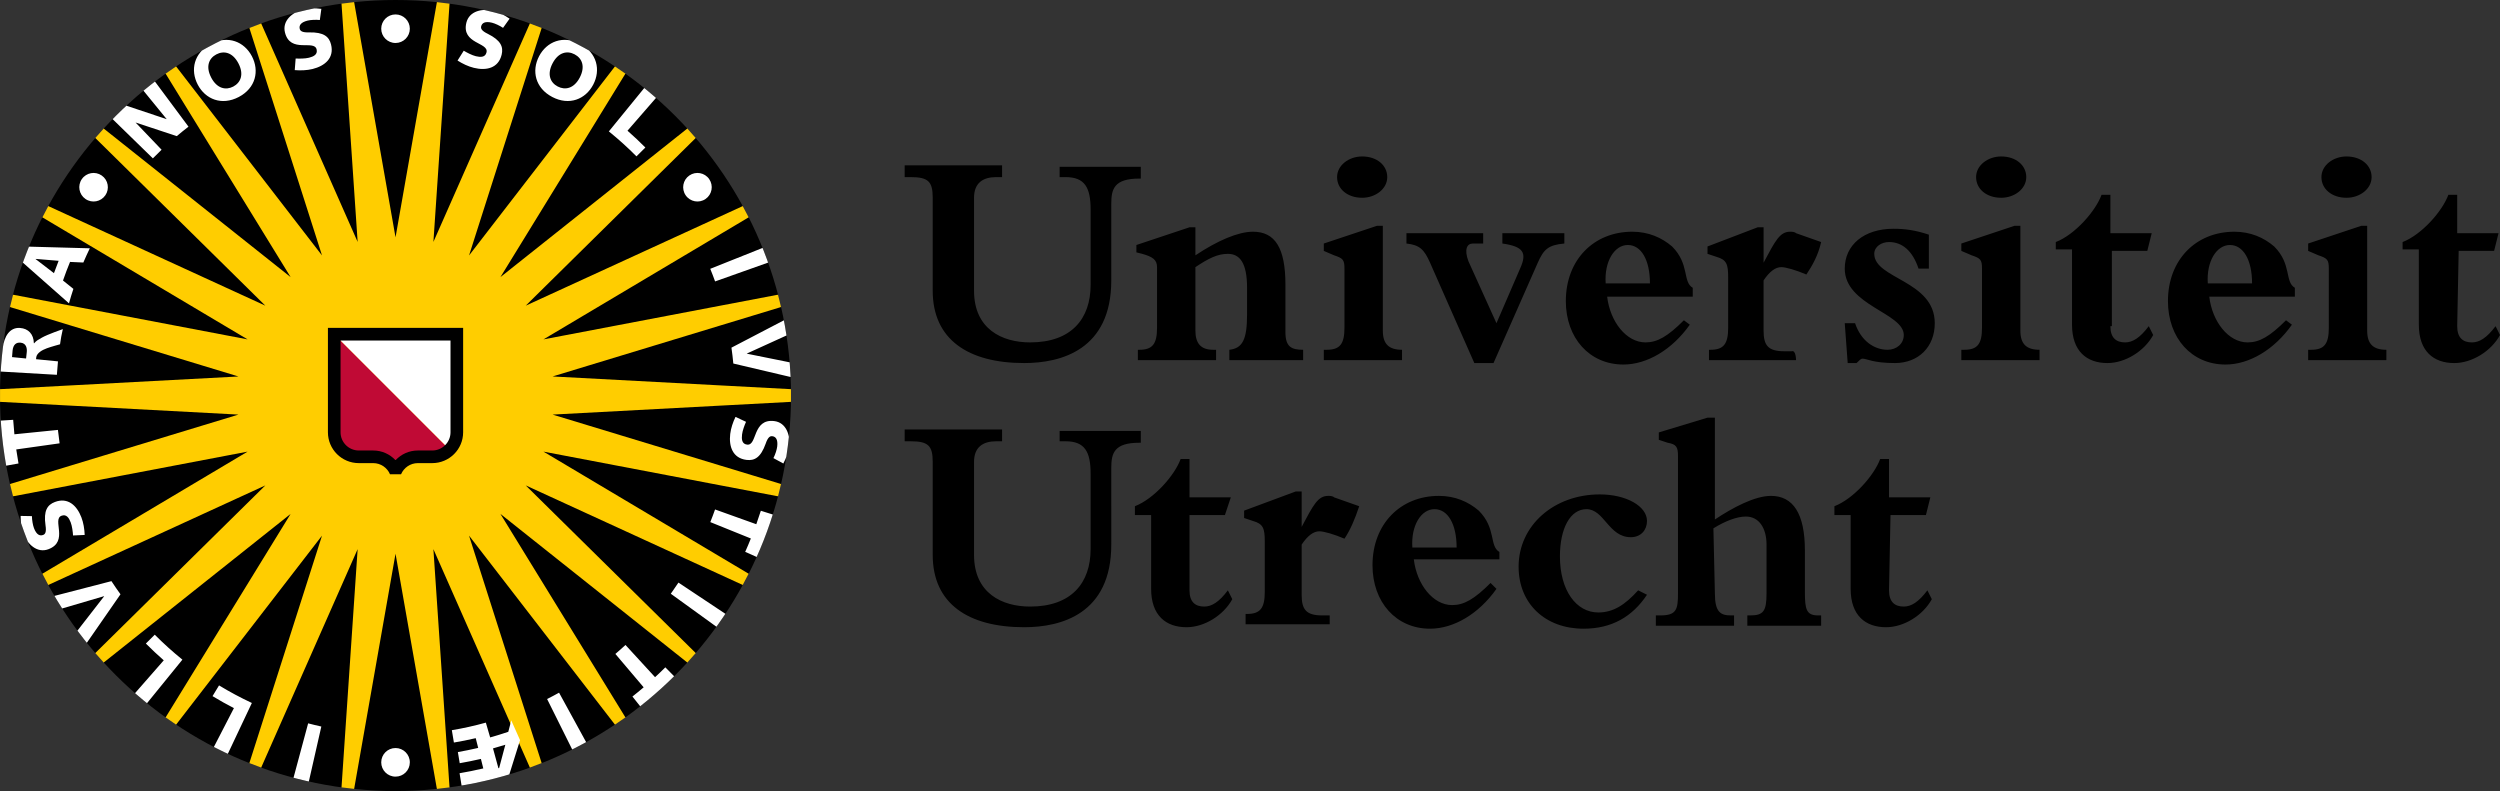
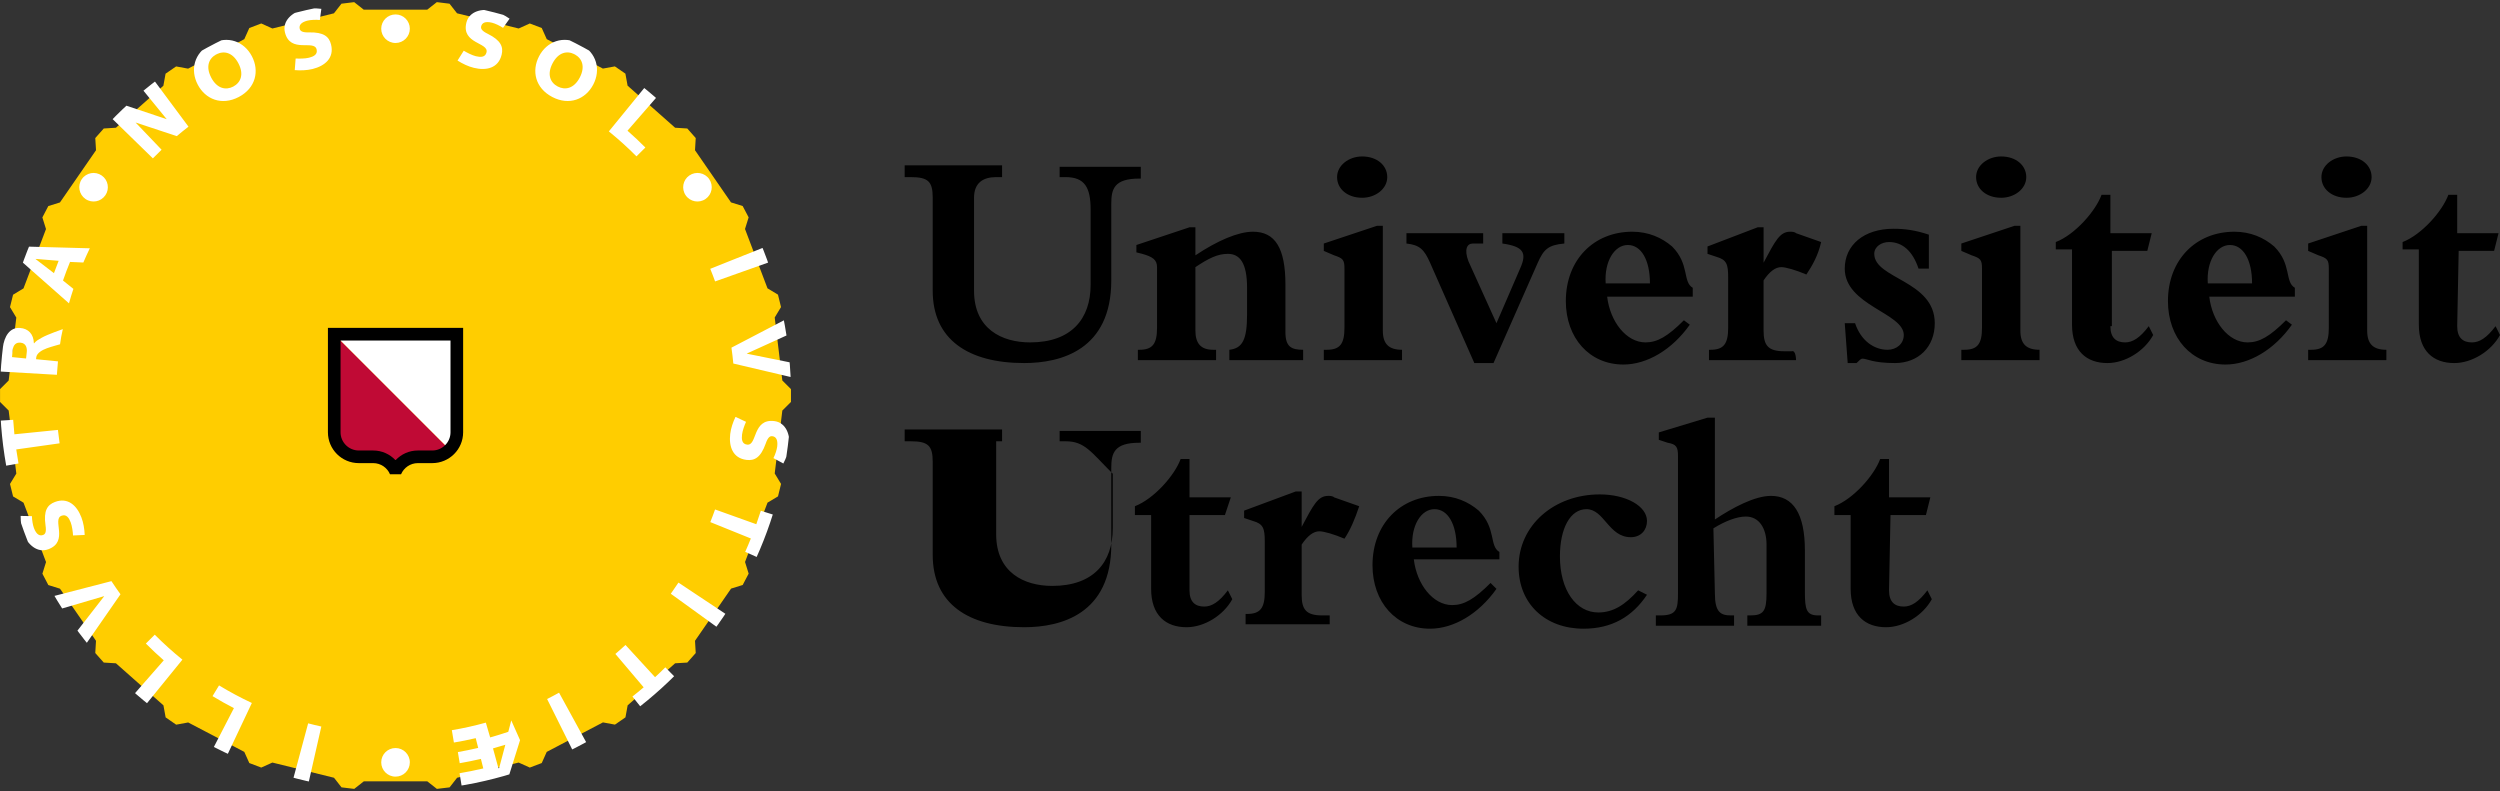
<svg xmlns="http://www.w3.org/2000/svg" xmlns:ns1="http://sodipodi.sourceforge.net/DTD/sodipodi-0.dtd" xmlns:ns2="http://www.inkscape.org/namespaces/inkscape" xmlns:xlink="http://www.w3.org/1999/xlink" version="1.1" id="UU_logo_00000053514214534494832170000007015106250065614513_" x="0px" y="0px" viewBox="0 0 169.401 53.6" xml:space="preserve" ns1:docname="logo-universiteitutrecht.svg" width="169.401" height="53.6" ns2:version="1.3.2 (091e20e, 2023-11-25, custom)">
  <rect x="0" y="0" width="169.401" height="53.6" fill="#333333" stroke="none" />
  <defs id="defs13" />
  <ns1:namedview id="namedview13" pagecolor="#ffffff" bordercolor="#000000" borderopacity="0.25" ns2:showpageshadow="2" ns2:pageopacity="0.0" ns2:pagecheckerboard="0" ns2:deskcolor="#d1d1d1" ns2:zoom="5.9226926" ns2:cx="113.12422" ns2:cy="36.892004" ns2:window-width="2560" ns2:window-height="1351" ns2:window-x="-9" ns2:window-y="-9" ns2:window-maximized="1" ns2:current-layer="UU_logo_00000053514214534494832170000007015106250065614513_" />
  <style type="text/css" id="style1">
	.st0{fill:#FFCD00;}
	.st1{clip-path:url(#SVGID_00000092424773194424993740000000553285065450677394_);}
	.st2{clip-path:url(#SVGID_00000014616976505155798180000017472895400848683404_);fill:#FFFFFF;}
	.st3{fill:#C00A35;}
	.st4{fill:#FFFFFF;}
</style>
  <g id="g13" transform="translate(-0.099,-0.099)">
    <g id="g2">
      <path d="m 71.9,11.4 h 5.5 v 0.8 h -0.1 c -1.7,0 -1.9,0.7 -1.9,1.7 v 5.2 c 0,4.7 -3.4,5.6 -5.9,5.6 -3.8,0 -6.2,-1.6 -6.2,-4.9 v -6.3 c 0,-1.1 -0.3,-1.4 -1.5,-1.4 H 61.4 V 11.3 H 68 v 0.8 h -0.4 c -0.9,0 -1.5,0.4 -1.5,1.4 v 6.3 c 0,2.6 1.9,3.5 3.8,3.5 2.8,0 4.1,-1.6 4.1,-3.9 v -5.1 c 0,-1.5 -0.4,-2.2 -1.7,-2.2 h -0.4 c 0,0.1 0,-0.7 0,-0.7 z m 15.3,11.2 c 0,1 0.4,1.2 1.2,1.2 v 0.7 h -5 v -0.7 c 0.9,-0.1 1.2,-0.7 1.2,-2.4 v -1.8 c 0,-1.7 -0.5,-2.3 -1.3,-2.3 -0.7,0 -1.3,0.3 -2.2,0.9 v 4.3 c 0,0.9 0.4,1.3 1.2,1.3 h 0.2 v 0.7 h -5.3 v -0.7 h 0.1 c 0.9,0 1.2,-0.4 1.2,-1.5 v -4.1 c 0,-0.5 -0.3,-0.7 -1,-0.9 l -0.4,-0.1 v -0.5 l 3.6,-1.2 h 0.4 v 1.9 c 1.5,-1 2.9,-1.6 3.9,-1.6 1.5,0 2.2,1.1 2.2,3.6 z m 7.9,1.9 H 89.8 V 23.8 H 90 c 0.9,0 1.2,-0.4 1.2,-1.5 v -4 c 0,-0.6 -0.1,-0.7 -0.7,-0.9 l -0.7,-0.3 v -0.5 l 3.6,-1.2 h 0.4 v 7.1 c 0,0.9 0.4,1.3 1.3,1.3 z m -1,-12.4 c 0,0.8 -0.8,1.4 -1.7,1.4 -1,0 -1.7,-0.6 -1.7,-1.4 0,-0.8 0.8,-1.4 1.7,-1.4 1,0 1.7,0.6 1.7,1.4 z m 1.2,3.8 h 5.3 v 0.7 h -0.7 c -0.4,0 -0.6,0.4 -0.3,1.2 l 1.9,4.2 1.6,-3.7 c 0.5,-1.1 0.2,-1.5 -1.2,-1.7 v -0.7 h 4.2 v 0.7 c -1.1,0.1 -1.4,0.4 -1.8,1.3 l -3,6.8 H 100 L 97,17.9 C 96.6,17 96.3,16.7 95.4,16.6 v -0.7 c 0,0 -0.1,0 -0.1,0 z m 19.3,6.2 c -1.2,1.7 -2.9,2.7 -4.5,2.7 -2.3,0 -3.9,-1.8 -3.9,-4.3 0,-2.8 1.9,-4.7 4.5,-4.7 1.1,0 2,0.4 2.7,1 1.2,1.2 0.7,2.4 1.4,2.8 v 0.6 H 109 c 0.2,1.7 1.3,3.1 2.6,3.1 0.8,0 1.5,-0.4 2.6,-1.5 z m -2.7,-2.8 c 0,-1.6 -0.6,-2.6 -1.5,-2.6 -0.9,0 -1.6,1.1 -1.5,2.6 z m 9.9,5.2 h -5.9 v -0.7 h 0.1 c 0.9,0 1.2,-0.4 1.2,-1.5 v -3.4 c 0,-0.9 -0.1,-1.2 -0.8,-1.4 l -0.6,-0.2 v -0.5 l 3.4,-1.3 h 0.4 v 2.4 0 c 0.8,-1.5 1.1,-2.1 1.8,-2.1 0.1,0 0.3,0 0.4,0.1 l 1.7,0.6 c -0.2,0.9 -0.6,1.6 -1,2.2 -0.7,-0.3 -1.4,-0.5 -1.7,-0.5 -0.4,0 -0.8,0.3 -1.2,0.9 v 3.4 c 0,1 0.3,1.4 1.4,1.4 h 0.5 c 0.3,-0.1 0.3,0.6 0.3,0.6 z m 3.3,-2.5 h 0.7 c 0.4,1.2 1.3,1.8 2.2,1.8 0.6,0 1.1,-0.4 1.1,-1 0,-1.5 -4,-2 -4,-4.5 0,-1.6 1.3,-2.7 3.3,-2.7 0.8,0 1.5,0.1 2.4,0.4 v 2.3 h -0.7 c -0.4,-1.2 -1.1,-1.8 -2,-1.8 -0.5,0 -1,0.3 -1,0.8 0,1.7 4.1,1.8 4.1,4.7 0,1.6 -1.1,2.7 -2.7,2.7 -1.5,0 -1.9,-0.3 -2.2,-0.3 -0.1,0 -0.2,0.1 -0.4,0.3 h -0.6 z m 13.2,2.5 H 133 v -0.7 h 0.2 c 0.9,0 1.2,-0.4 1.2,-1.5 v -4 c 0,-0.6 -0.1,-0.7 -0.7,-0.9 L 133,17.1 v -0.5 l 3.6,-1.2 h 0.4 v 7.1 c 0,0.9 0.4,1.3 1.3,1.3 z m -0.9,-12.4 c 0,0.8 -0.8,1.4 -1.7,1.4 -1,0 -1.7,-0.6 -1.7,-1.4 0,-0.8 0.8,-1.4 1.7,-1.4 1,0 1.7,0.6 1.7,1.4 z m 5.7,10.1 c 0,0.8 0.4,1.1 1,1.1 0.5,0 1,-0.3 1.6,-1.1 l 0.3,0.6 c -0.6,1.1 -1.9,1.9 -3.1,1.9 -1.4,0 -2.4,-0.8 -2.4,-2.6 V 17 h -1.1 v -0.5 c 1.3,-0.5 2.7,-2.1 3.1,-3.2 h 0.6 v 2.6 h 2.8 l -0.3,1.2 h -2.4 v 5.1 z m 12.3,-0.1 c -1.2,1.7 -2.9,2.7 -4.5,2.7 -2.3,0 -3.9,-1.8 -3.9,-4.3 0,-2.8 1.9,-4.7 4.5,-4.7 1.1,0 2,0.4 2.7,1 1.2,1.2 0.7,2.4 1.4,2.8 v 0.6 h -5.8 c 0.2,1.7 1.3,3.1 2.6,3.1 0.8,0 1.5,-0.4 2.6,-1.5 z m -2.7,-2.8 c 0,-1.6 -0.6,-2.6 -1.5,-2.6 -0.9,0 -1.6,1.1 -1.5,2.6 z m 9.1,5.2 h -5.3 v -0.7 h 0.2 c 0.9,0 1.2,-0.4 1.2,-1.5 v -4 c 0,-0.6 -0.1,-0.7 -0.7,-0.9 l -0.7,-0.3 v -0.5 l 3.6,-1.2 h 0.4 v 7.1 c 0,0.9 0.4,1.3 1.3,1.3 z m -1,-12.4 c 0,0.8 -0.8,1.4 -1.7,1.4 -1,0 -1.7,-0.6 -1.7,-1.4 0,-0.8 0.8,-1.4 1.7,-1.4 1,0 1.7,0.6 1.7,1.4 z m 5.8,10.1 c 0,0.8 0.4,1.1 1,1.1 0.5,0 1,-0.3 1.6,-1.1 l 0.3,0.6 c -0.6,1.1 -1.9,1.9 -3.1,1.9 -1.4,0 -2.4,-0.8 -2.4,-2.6 V 17 h -1.1 v -0.5 c 1.3,-0.5 2.7,-2.1 3.1,-3.2 h 0.6 v 2.6 h 2.8 l -0.3,1.2 h -2.4 z" id="path1" />
-       <path d="m 71.9,29.3 h 5.5 v 0.8 h -0.1 c -1.7,0 -1.9,0.7 -1.9,1.7 V 37 c 0,4.7 -3.4,5.6 -5.9,5.6 -3.8,0 -6.2,-1.6 -6.2,-4.9 V 31.4 C 63.3,30.3 63,30 61.8,30 H 61.4 V 29.2 H 68 V 30 h -0.4 c -0.9,0 -1.5,0.4 -1.5,1.4 v 6.3 c 0,2.6 1.9,3.5 3.8,3.5 2.8,0 4.1,-1.6 4.1,-3.9 V 32.2 C 74,30.7 73.6,30 72.3,30 h -0.4 z m 8.8,10.8 c 0,0.8 0.4,1.1 1,1.1 0.5,0 1,-0.3 1.6,-1.1 l 0.3,0.6 c -0.6,1.1 -1.9,1.9 -3.1,1.9 -1.4,0 -2.4,-0.8 -2.4,-2.6 V 35 H 77 v -0.6 c 1.3,-0.5 2.7,-2.1 3.1,-3.2 h 0.6 v 2.6 h 2.8 L 83.1,35 h -2.4 z m 9.7,2.3 h -5.9 v -0.7 h 0.1 c 0.9,0 1.2,-0.4 1.2,-1.5 v -3.4 c 0,-0.9 -0.1,-1.2 -0.8,-1.4 l -0.6,-0.2 v -0.5 l 3.5,-1.3 h 0.4 v 2.4 0 c 0.8,-1.5 1.1,-2.1 1.8,-2.1 0.1,0 0.3,0 0.4,0.1 l 1.7,0.6 c -0.3,0.9 -0.6,1.6 -1,2.2 -0.7,-0.3 -1.4,-0.5 -1.7,-0.5 -0.4,0 -0.8,0.3 -1.2,0.9 v 3.4 c 0,1 0.3,1.4 1.4,1.4 h 0.5 v 0.6 z M 101.5,40 c -1.2,1.7 -2.9,2.7 -4.5,2.7 -2.3,0 -3.9,-1.8 -3.9,-4.3 0,-2.8 1.9,-4.7 4.5,-4.7 1.1,0 2,0.4 2.7,1 1.2,1.2 0.7,2.4 1.4,2.8 V 38 h -5.8 c 0.2,1.7 1.3,3.1 2.6,3.1 0.8,0 1.5,-0.4 2.6,-1.5 z m -2.7,-2.8 c 0,-1.6 -0.6,-2.6 -1.5,-2.6 -0.9,0 -1.6,1.1 -1.5,2.6 z m 12.9,3.2 c -1,1.5 -2.4,2.3 -4.3,2.3 -2.6,0 -4.4,-1.7 -4.4,-4.2 0,-2.8 2.4,-4.9 5.5,-4.9 1.8,0 3.2,0.8 3.2,1.8 0,0.6 -0.4,1.1 -1.1,1.1 -1.5,0 -1.8,-1.9 -3,-1.9 -1.1,0 -1.8,1.3 -1.8,3.2 0,2.3 1.1,3.8 2.6,3.8 1,0 1.8,-0.5 2.7,-1.5 z m 4.6,-0.1 c 0,1.3 0.4,1.5 1.1,1.5 h 0.2 v 0.7 h -5.3 v -0.7 h 0.3 c 1.1,0 1.2,-0.4 1.2,-1.5 V 31 c 0,-0.6 -0.1,-0.8 -0.7,-0.9 l -0.6,-0.2 v -0.5 l 3.3,-1 h 0.5 v 6.9 c 1.2,-0.8 2.7,-1.6 3.8,-1.6 1.5,0 2.3,1.2 2.3,3.7 v 2.8 c 0,1.2 0.1,1.6 0.9,1.6 h 0.2 v 0.7 h -5 v -0.7 h 0.2 c 0.9,0 1.1,-0.3 1.1,-1.5 V 37 c 0,-1.1 -0.5,-1.9 -1.4,-1.9 -0.6,0 -1.4,0.3 -2.2,0.8 z m 11.8,-0.2 c 0,0.8 0.4,1.1 1,1.1 0.5,0 1,-0.3 1.6,-1.1 l 0.3,0.6 c -0.6,1.1 -1.9,1.9 -3.1,1.9 -1.4,0 -2.4,-0.8 -2.4,-2.6 v -5 h -1.1 v -0.6 c 1.3,-0.5 2.7,-2.1 3.1,-3.2 h 0.6 v 2.6 h 2.8 l -0.3,1.2 h -2.4 z" id="path2" />
+       <path d="m 71.9,29.3 h 5.5 v 0.8 h -0.1 c -1.7,0 -1.9,0.7 -1.9,1.7 V 37 c 0,4.7 -3.4,5.6 -5.9,5.6 -3.8,0 -6.2,-1.6 -6.2,-4.9 V 31.4 C 63.3,30.3 63,30 61.8,30 H 61.4 V 29.2 H 68 V 30 h -0.4 v 6.3 c 0,2.6 1.9,3.5 3.8,3.5 2.8,0 4.1,-1.6 4.1,-3.9 V 32.2 C 74,30.7 73.6,30 72.3,30 h -0.4 z m 8.8,10.8 c 0,0.8 0.4,1.1 1,1.1 0.5,0 1,-0.3 1.6,-1.1 l 0.3,0.6 c -0.6,1.1 -1.9,1.9 -3.1,1.9 -1.4,0 -2.4,-0.8 -2.4,-2.6 V 35 H 77 v -0.6 c 1.3,-0.5 2.7,-2.1 3.1,-3.2 h 0.6 v 2.6 h 2.8 L 83.1,35 h -2.4 z m 9.7,2.3 h -5.9 v -0.7 h 0.1 c 0.9,0 1.2,-0.4 1.2,-1.5 v -3.4 c 0,-0.9 -0.1,-1.2 -0.8,-1.4 l -0.6,-0.2 v -0.5 l 3.5,-1.3 h 0.4 v 2.4 0 c 0.8,-1.5 1.1,-2.1 1.8,-2.1 0.1,0 0.3,0 0.4,0.1 l 1.7,0.6 c -0.3,0.9 -0.6,1.6 -1,2.2 -0.7,-0.3 -1.4,-0.5 -1.7,-0.5 -0.4,0 -0.8,0.3 -1.2,0.9 v 3.4 c 0,1 0.3,1.4 1.4,1.4 h 0.5 v 0.6 z M 101.5,40 c -1.2,1.7 -2.9,2.7 -4.5,2.7 -2.3,0 -3.9,-1.8 -3.9,-4.3 0,-2.8 1.9,-4.7 4.5,-4.7 1.1,0 2,0.4 2.7,1 1.2,1.2 0.7,2.4 1.4,2.8 V 38 h -5.8 c 0.2,1.7 1.3,3.1 2.6,3.1 0.8,0 1.5,-0.4 2.6,-1.5 z m -2.7,-2.8 c 0,-1.6 -0.6,-2.6 -1.5,-2.6 -0.9,0 -1.6,1.1 -1.5,2.6 z m 12.9,3.2 c -1,1.5 -2.4,2.3 -4.3,2.3 -2.6,0 -4.4,-1.7 -4.4,-4.2 0,-2.8 2.4,-4.9 5.5,-4.9 1.8,0 3.2,0.8 3.2,1.8 0,0.6 -0.4,1.1 -1.1,1.1 -1.5,0 -1.8,-1.9 -3,-1.9 -1.1,0 -1.8,1.3 -1.8,3.2 0,2.3 1.1,3.8 2.6,3.8 1,0 1.8,-0.5 2.7,-1.5 z m 4.6,-0.1 c 0,1.3 0.4,1.5 1.1,1.5 h 0.2 v 0.7 h -5.3 v -0.7 h 0.3 c 1.1,0 1.2,-0.4 1.2,-1.5 V 31 c 0,-0.6 -0.1,-0.8 -0.7,-0.9 l -0.6,-0.2 v -0.5 l 3.3,-1 h 0.5 v 6.9 c 1.2,-0.8 2.7,-1.6 3.8,-1.6 1.5,0 2.3,1.2 2.3,3.7 v 2.8 c 0,1.2 0.1,1.6 0.9,1.6 h 0.2 v 0.7 h -5 v -0.7 h 0.2 c 0.9,0 1.1,-0.3 1.1,-1.5 V 37 c 0,-1.1 -0.5,-1.9 -1.4,-1.9 -0.6,0 -1.4,0.3 -2.2,0.8 z m 11.8,-0.2 c 0,0.8 0.4,1.1 1,1.1 0.5,0 1,-0.3 1.6,-1.1 l 0.3,0.6 c -0.6,1.1 -1.9,1.9 -3.1,1.9 -1.4,0 -2.4,-0.8 -2.4,-2.6 v -5 h -1.1 v -0.6 c 1.3,-0.5 2.7,-2.1 3.1,-3.2 h 0.6 v 2.6 h 2.8 l -0.3,1.2 h -2.4 z" id="path2" />
    </g>
    <g id="g12">
      <polygon class="st0" points="24.098,0.244 24.748,0.756 29.047,0.756 29.699,0.244 30.558,0.349 31.069,1 35.244,2.03 35.998,1.689 36.808,1.997 37.147,2.752 40.95,4.746 41.763,4.598 42.476,5.088 42.625,5.905 45.845,8.754 46.669,8.806 47.242,9.453 47.193,10.279 49.632,13.813 50.422,14.059 50.827,14.827 50.581,15.616 52.105,19.637 52.815,20.065 53.021,20.906 52.594,21.613 53.11,25.881 53.695,26.466 53.695,27.335 53.11,27.918 52.594,32.182 53.023,32.889 52.817,33.733 52.107,34.158 50.583,38.179 50.828,38.968 50.424,39.738 49.636,39.983 47.193,43.52 47.242,44.348 46.669,44.995 45.845,45.044 42.629,47.893 42.48,48.707 41.768,49.2 40.954,49.049 37.146,51.047 36.808,51.803 35.998,52.11 35.243,51.77 31.073,52.8 30.563,53.451 29.702,53.554 29.052,53.043 24.752,53.043 24.102,53.554 23.241,53.451 22.731,52.8 18.556,51.77 17.802,52.11 16.992,51.803 16.652,51.047 12.85,49.053 12.036,49.203 11.322,48.709 11.174,47.895 7.955,45.044 7.13,44.995 6.555,44.348 6.604,43.52 4.165,39.989 3.374,39.742 2.972,38.974 3.218,38.183 1.693,34.162 0.985,33.737 0.777,32.893 1.205,32.188 0.687,27.918 0.102,27.335 0.102,26.466 0.687,25.881 1.204,21.619 0.776,20.91 0.984,20.069 1.691,19.641 3.216,15.62 2.97,14.831 3.372,14.063 4.162,13.816 6.605,10.279 6.555,9.453 7.13,8.806 7.955,8.754 11.17,5.907 11.318,5.092 12.032,4.6 12.845,4.75 16.653,2.752 16.992,1.997 17.802,1.689 18.556,2.03 22.727,1.001 23.236,0.349 " id="polygon2" />
      <g id="g9">
        <g id="g5">
          <g id="g4">
            <g id="g3">
              <defs id="defs2">
-                 <path id="SVGID_1_" d="m 26.9,53.7 c 14.801,0 26.799,-11.999 26.799,-26.8 C 53.699,12.1 41.701,0.099 26.9,0.099 12.098,0.099 0.099,12.1 0.099,26.9 0.099,41.701 12.098,53.7 26.9,53.7 Z" />
-               </defs>
+                 </defs>
              <clipPath id="SVGID_00000008833936507011859370000016978996314831330441_">
                <use xlink:href="#SVGID_1_" style="overflow:visible" id="use2" />
              </clipPath>
              <path d="M 29.742,0.023 26.9,16.18 24.057,0.023 M 30.575,0.123 29.467,16.491 36.093,1.484 M 36.872,1.779 31.882,17.408 41.906,4.421 M 42.595,4.898 34.009,18.875 46.848,8.668 m 0.554,0.624 -11.68,11.519 14.91,-6.841 m 0.388,0.742 -14.096,8.384 16.112,-3.071 m 0.202,0.814 -15.696,4.769 16.38,0.873 m 0,0.836 -16.38,0.875 15.696,4.769 M 53.036,33.772 36.924,30.701 51.02,39.089 m -0.388,0.742 -14.91,-6.841 11.68,11.517 m -0.554,0.626 -12.839,-10.211 8.586,13.979 m -0.689,0.478 -10.025,-12.986 4.99,15.627 m -7.13,1.755 L 26.9,37.62 24.057,53.775 M 23.225,53.676 24.333,37.309 17.707,52.314 M 16.927,52.02 21.919,36.393 11.894,49.379 M 11.203,48.901 19.791,34.922 6.949,45.133 M 6.397,44.507 18.078,32.99 3.167,39.831 M 2.778,39.089 16.875,30.701 0.761,33.772 M 0.561,32.961 16.257,28.192 -0.124,27.317 m 0,-0.836 L 16.257,25.609 0.561,20.84 M 0.761,20.026 16.875,23.096 2.778,14.712 M 3.167,13.97 18.078,20.811 6.397,9.292 M 6.949,8.668 19.791,18.875 11.203,4.898 M 11.894,4.421 21.919,17.408 16.927,1.779 M 17.707,1.484 24.333,16.491 23.225,0.123 m 12.868,52.19 -6.627,-15.005 1.108,16.368" clip-path="url(#SVGID_00000008833936507011859370000016978996314831330441_)" id="path3" />
            </g>
          </g>
        </g>
        <g id="g8">
          <g id="g7">
            <g id="g6">
              <defs id="defs5">
                <path id="SVGID_00000005262468675428049460000004390344209913688254_" d="m 26.9,53.7 c 14.801,0 26.799,-11.999 26.799,-26.8 C 53.699,12.1 41.701,0.099 26.9,0.099 12.098,0.099 0.099,12.1 0.099,26.9 0.099,41.701 12.098,53.7 26.9,53.7 Z" />
              </defs>
              <clipPath id="SVGID_00000074411285988991560270000012233598026599258498_">
                <use xlink:href="#SVGID_00000005262468675428049460000004390344209913688254_" style="overflow:visible" id="use5" />
              </clipPath>
              <path style="fill:#ffffff" d="m 44.648,6.622 -2.03,2.334 c 0.417,0.367 0.822,0.746 1.211,1.139 l -0.603,0.599 C 42.633,10.095 42.009,9.533 41.355,9.003 l 2.494,-3.057 m 8.061,10.897 -3.684,1.471 c 0.115,0.28 0.228,0.575 0.328,0.855 l 3.731,-1.325 m 1.474,6.837 -3.051,-0.616 -0.002,-0.01 2.824,-1.286 -0.179,-1.036 -3.689,1.924 c 0.053,0.36 0.092,0.715 0.127,1.075 l 4.03,0.948 M 52.6,35.006 51.654,34.708 c -0.096,0.305 -0.201,0.61 -0.308,0.913 l -2.794,-1.001 c -0.099,0.28 -0.209,0.577 -0.322,0.857 l 2.747,1.11 c -0.12,0.305 -0.25,0.61 -0.383,0.906 l 0.912,0.406 m -2.133,3.873 -3.302,-2.196 c -0.164,0.249 -0.344,0.513 -0.518,0.756 l 3.208,2.32 m -2.879,3.374 -0.7,-0.708 c -0.225,0.227 -0.458,0.449 -0.696,0.667 L 42.482,43.802 c -0.22,0.202 -0.455,0.414 -0.685,0.608 l 1.917,2.262 c -0.25,0.214 -0.504,0.42 -0.761,0.624 l 0.618,0.777 m -3.684,2.443 -1.906,-3.481 c -0.262,0.148 -0.541,0.293 -0.81,0.43 l 1.768,3.553 m -7.54,2.458 -0.16,-0.983 c 0.517,-0.087 1.032,-0.191 1.608,-0.325 l -0.162,-0.645 c -0.522,0.118 -0.971,0.212 -1.436,0.291 l -0.125,-0.754 c 0.441,-0.078 0.88,-0.167 1.377,-0.282 l -0.167,-0.661 c -0.529,0.124 -1.003,0.218 -1.479,0.297 L 30.716,49.577 c 0.775,-0.13 1.545,-0.301 2.304,-0.513 l 0.292,1.003 c 0.413,-0.115 0.822,-0.243 1.229,-0.381 l 0.201,-0.773 0.596,1.339 -0.78,2.492 m -0.638,-0.601 0.42,-1.58 c -0.275,0.086 -0.57,0.173 -0.835,0.247 l 0.367,1.345 z M 20.993,53.2 21.872,49.329 C 21.578,49.263 21.269,49.191 20.979,49.113 l -1.03,3.829 m -4.475,-1.629 1.691,-3.58 c -0.763,-0.358 -1.505,-0.754 -2.224,-1.191 l -0.441,0.727 c 0.473,0.288 0.956,0.558 1.449,0.812 l -1.427,2.765 M 9.967,47.863 12.459,44.797 C 11.805,44.268 11.179,43.704 10.585,43.106 L 9.983,43.706 c 0.391,0.395 0.795,0.771 1.212,1.137 l -2.035,2.326 m -4.996,-5.797 2.984,-0.876 0.006,0.008 -1.902,2.449 0.644,0.828 2.367,-3.413 C 8.051,40.076 7.847,39.779 7.65,39.477 L 3.642,40.515 M 0.373,31.68 1.353,31.504 C 1.296,31.189 1.245,30.87 1.2,30.553 L 4.138,30.139 C 4.096,29.844 4.055,29.527 4.024,29.23 L 1.075,29.527 C 1.041,29.199 1.013,28.87 0.992,28.546 l -0.985,0.062 m -0.048,-3.343 3.994,0.231 C 3.972,25.191 3.997,24.888 4.027,24.585 L 2.541,24.439 c 0.003,-0.033 0.006,-0.095 0.017,-0.148 0.049,-0.264 0.372,-0.468 0.717,-0.593 0.283,-0.105 0.892,-0.27 0.892,-0.27 0.05,-0.344 0.102,-0.676 0.189,-1.028 0,0 -1.045,0.361 -1.421,0.579 -0.24,0.136 -0.373,0.204 -0.522,0.379 L 2.393,23.355 C 2.381,22.744 2.021,22.36 1.452,22.321 0.757,22.27 0.382,22.898 0.29,23.662 l -0.172,-0.014 m 1.389,-0.328 c 0.385,0.043 0.433,0.406 0.405,0.643 -0.016,0.138 -0.034,0.295 -0.046,0.428 L 0.915,24.296 C 0.932,24.138 0.935,23.994 0.951,23.85 0.995,23.452 1.193,23.283 1.507,23.32 Z m 0.023,-5.529 3.243,2.863 C 4.865,20.323 4.965,19.997 5.072,19.674 L 4.368,19.107 C 4.515,18.681 4.674,18.261 4.845,17.847 L 5.746,17.888 C 5.885,17.565 6.031,17.241 6.184,16.924 L 1.903,16.807 m 0.614,0.836 1.555,0.128 C 3.961,18.051 3.855,18.327 3.755,18.609 L 2.513,17.655 Z m 5.107,-9.575 2.833,2.762 c 0.194,-0.2 0.391,-0.393 0.591,-0.585 L 9.285,8.4 12.077,9.323 C 12.336,9.104 12.602,8.89 12.871,8.682 L 10.511,5.506 9.724,6.126 11.395,8.175 8.502,7.207 M 31.102,4.202 c 0.337,0.214 0.72,0.4 1.108,0.494 0.829,0.204 1.654,0.033 1.88,-0.887 C 34.217,3.285 34.052,2.84 33.151,2.391 32.742,2.194 32.666,2.038 32.702,1.887 32.76,1.649 32.973,1.525 33.437,1.638 33.636,1.687 33.96,1.835 34.186,1.987 L 34.629,1.365 C 34.282,1.125 33.917,0.935 33.502,0.832 c -0.706,-0.173 -1.604,0.002 -1.802,0.804 -0.176,0.722 0.21,1.056 0.616,1.293 0.404,0.237 0.833,0.375 0.749,0.72 -0.086,0.351 -0.419,0.332 -0.721,0.259 C 32.08,3.844 31.732,3.661 31.523,3.535 Z m 5.526,-0.294 c -0.518,0.989 -0.266,2.155 0.893,2.763 1.154,0.604 2.257,0.152 2.776,-0.838 0.517,-0.987 0.265,-2.153 -0.889,-2.759 -1.159,-0.607 -2.262,-0.154 -2.78,0.833 z m 0.915,0.479 c 0.392,-0.747 0.984,-0.874 1.489,-0.608 0.511,0.268 0.742,0.828 0.351,1.577 C 38.992,6.099 38.397,6.227 37.888,5.959 37.381,5.695 37.151,5.133 37.543,4.386 Z m 12.394,23.961 c -0.173,0.357 -0.31,0.76 -0.358,1.156 -0.101,0.847 0.168,1.646 1.109,1.759 0.533,0.064 0.955,-0.153 1.293,-1.1 0.148,-0.433 0.293,-0.527 0.448,-0.507 0.24,0.027 0.391,0.226 0.334,0.698 -0.023,0.206 -0.132,0.546 -0.257,0.787 l 0.672,0.365 c 0.194,-0.375 0.342,-0.756 0.393,-1.184 0.087,-0.721 -0.194,-1.594 -1.013,-1.691 -0.741,-0.089 -1.024,0.336 -1.212,0.764 -0.185,0.431 -0.271,0.875 -0.624,0.832 -0.359,-0.043 -0.379,-0.375 -0.342,-0.684 0.032,-0.27 0.169,-0.637 0.27,-0.861 z M 5.838,36.347 C 5.822,35.948 5.757,35.529 5.614,35.155 5.309,34.356 4.702,33.777 3.816,34.115 3.312,34.308 3.04,34.695 3.183,35.692 3.252,36.143 3.168,36.292 3.023,36.346 2.795,36.436 2.57,36.331 2.401,35.886 2.327,35.692 2.265,35.342 2.262,35.072 L 1.498,35.058 c 5e-4,0.424 0.049,0.832 0.202,1.232 0.259,0.676 0.914,1.318 1.686,1.022 0.694,-0.264 0.75,-0.771 0.714,-1.24 -0.035,-0.466 -0.165,-0.9 0.167,-1.026 0.336,-0.128 0.51,0.155 0.621,0.447 0.097,0.253 0.146,0.645 0.161,0.89 z M 13.499,5.835 c 0.518,0.989 1.621,1.442 2.78,0.836 C 17.434,6.062 17.685,4.898 17.167,3.909 16.648,2.922 15.545,2.468 14.391,3.074 13.232,3.682 12.98,4.848 13.499,5.835 Z M 14.412,5.357 C 14.02,4.61 14.252,4.049 14.758,3.784 c 0.51,-0.27 1.102,-0.141 1.495,0.605 0.392,0.747 0.161,1.306 -0.35,1.577 -0.507,0.264 -1.1,0.136 -1.492,-0.608 z m 5.659,-0.507 c 0.396,0.033 0.822,0.019 1.21,-0.076 C 22.11,4.567 22.76,4.033 22.531,3.113 22.401,2.59 22.048,2.272 21.042,2.294 20.588,2.308 20.448,2.206 20.41,2.056 20.351,1.819 20.482,1.609 20.946,1.494 21.145,1.445 21.5,1.426 21.771,1.455 l 0.103,-0.757 c -0.419,-0.051 -0.83,-0.051 -1.245,0.051 -0.704,0.177 -1.421,0.748 -1.221,1.55 0.179,0.721 0.677,0.838 1.146,0.859 0.468,0.02 0.912,-0.056 0.999,0.288 0.086,0.352 -0.217,0.489 -0.519,0.565 -0.264,0.065 -0.658,0.065 -0.902,0.052 z M 26.9,3.012 c 0.535,0 0.969,-0.433 0.969,-0.968 0,-0.534 -0.434,-0.967 -0.969,-0.967 -0.536,0 -0.969,0.433 -0.969,0.967 0,0.535 0.433,0.968 0.969,0.968 z m 19.662,10.322 c 0.302,0.441 0.908,0.552 1.347,0.247 0.44,-0.303 0.549,-0.906 0.246,-1.345 -0.302,-0.441 -0.905,-0.55 -1.345,-0.247 -0.441,0.303 -0.551,0.906 -0.248,1.345 z M 25.931,51.756 c 0,0.536 0.433,0.968 0.969,0.968 0.535,0 0.969,-0.431 0.969,-0.968 0,-0.536 -0.434,-0.97 -0.969,-0.97 -0.536,1e-4 -0.969,0.433 -0.969,0.97 z M 7.236,13.335 C 7.54,12.895 7.43,12.293 6.99,11.99 6.55,11.686 5.947,11.795 5.643,12.236 c -0.303,0.439 -0.193,1.042 0.247,1.345 0.439,0.305 1.043,0.194 1.346,-0.247 z" clip-path="url(#SVGID_00000074411285988991560270000012233598026599258498_)" id="path5" />
            </g>
          </g>
        </g>
      </g>
      <g id="g11">
        <path class="st3" d="m 30.575,30.573 c -0.302,0.309 -0.722,0.499 -1.187,0.499 H 28.413 c -0.546,0 -1.031,0.264 -1.334,0.672 h -0.359 c -0.302,-0.408 -0.788,-0.672 -1.334,-0.672 h -0.975 c -0.917,0 -1.66,-0.742 -1.66,-1.66 v -6.662" id="path9" />
        <path class="st4" d="m 22.752,22.75 h 8.296 v 6.662 c 0,0.455 -0.18,0.861 -0.473,1.16" id="path10" />
        <path d="m 31.481,29.391 c 0,1.154 -0.938,2.089 -2.093,2.089 H 28.413 c -0.512,0 -0.951,0.313 -1.139,0.756 h -0.748 c -0.187,-0.443 -0.626,-0.756 -1.139,-0.756 h -0.975 c -1.156,0 -2.093,-0.935 -2.093,-2.089 V 22.317 h 9.162 z M 30.626,23.176 h -7.451 v 6.215 c 0,0.678 0.554,1.234 1.237,1.234 h 0.975 c 0.595,0 1.12,0.249 1.5,0.645 h 0.026 c 0.381,-0.397 0.907,-0.645 1.5,-0.645 h 0.976 c 0.684,0 1.237,-0.556 1.237,-1.234 V 23.176 Z" id="path11" />
      </g>
    </g>
  </g>
</svg>